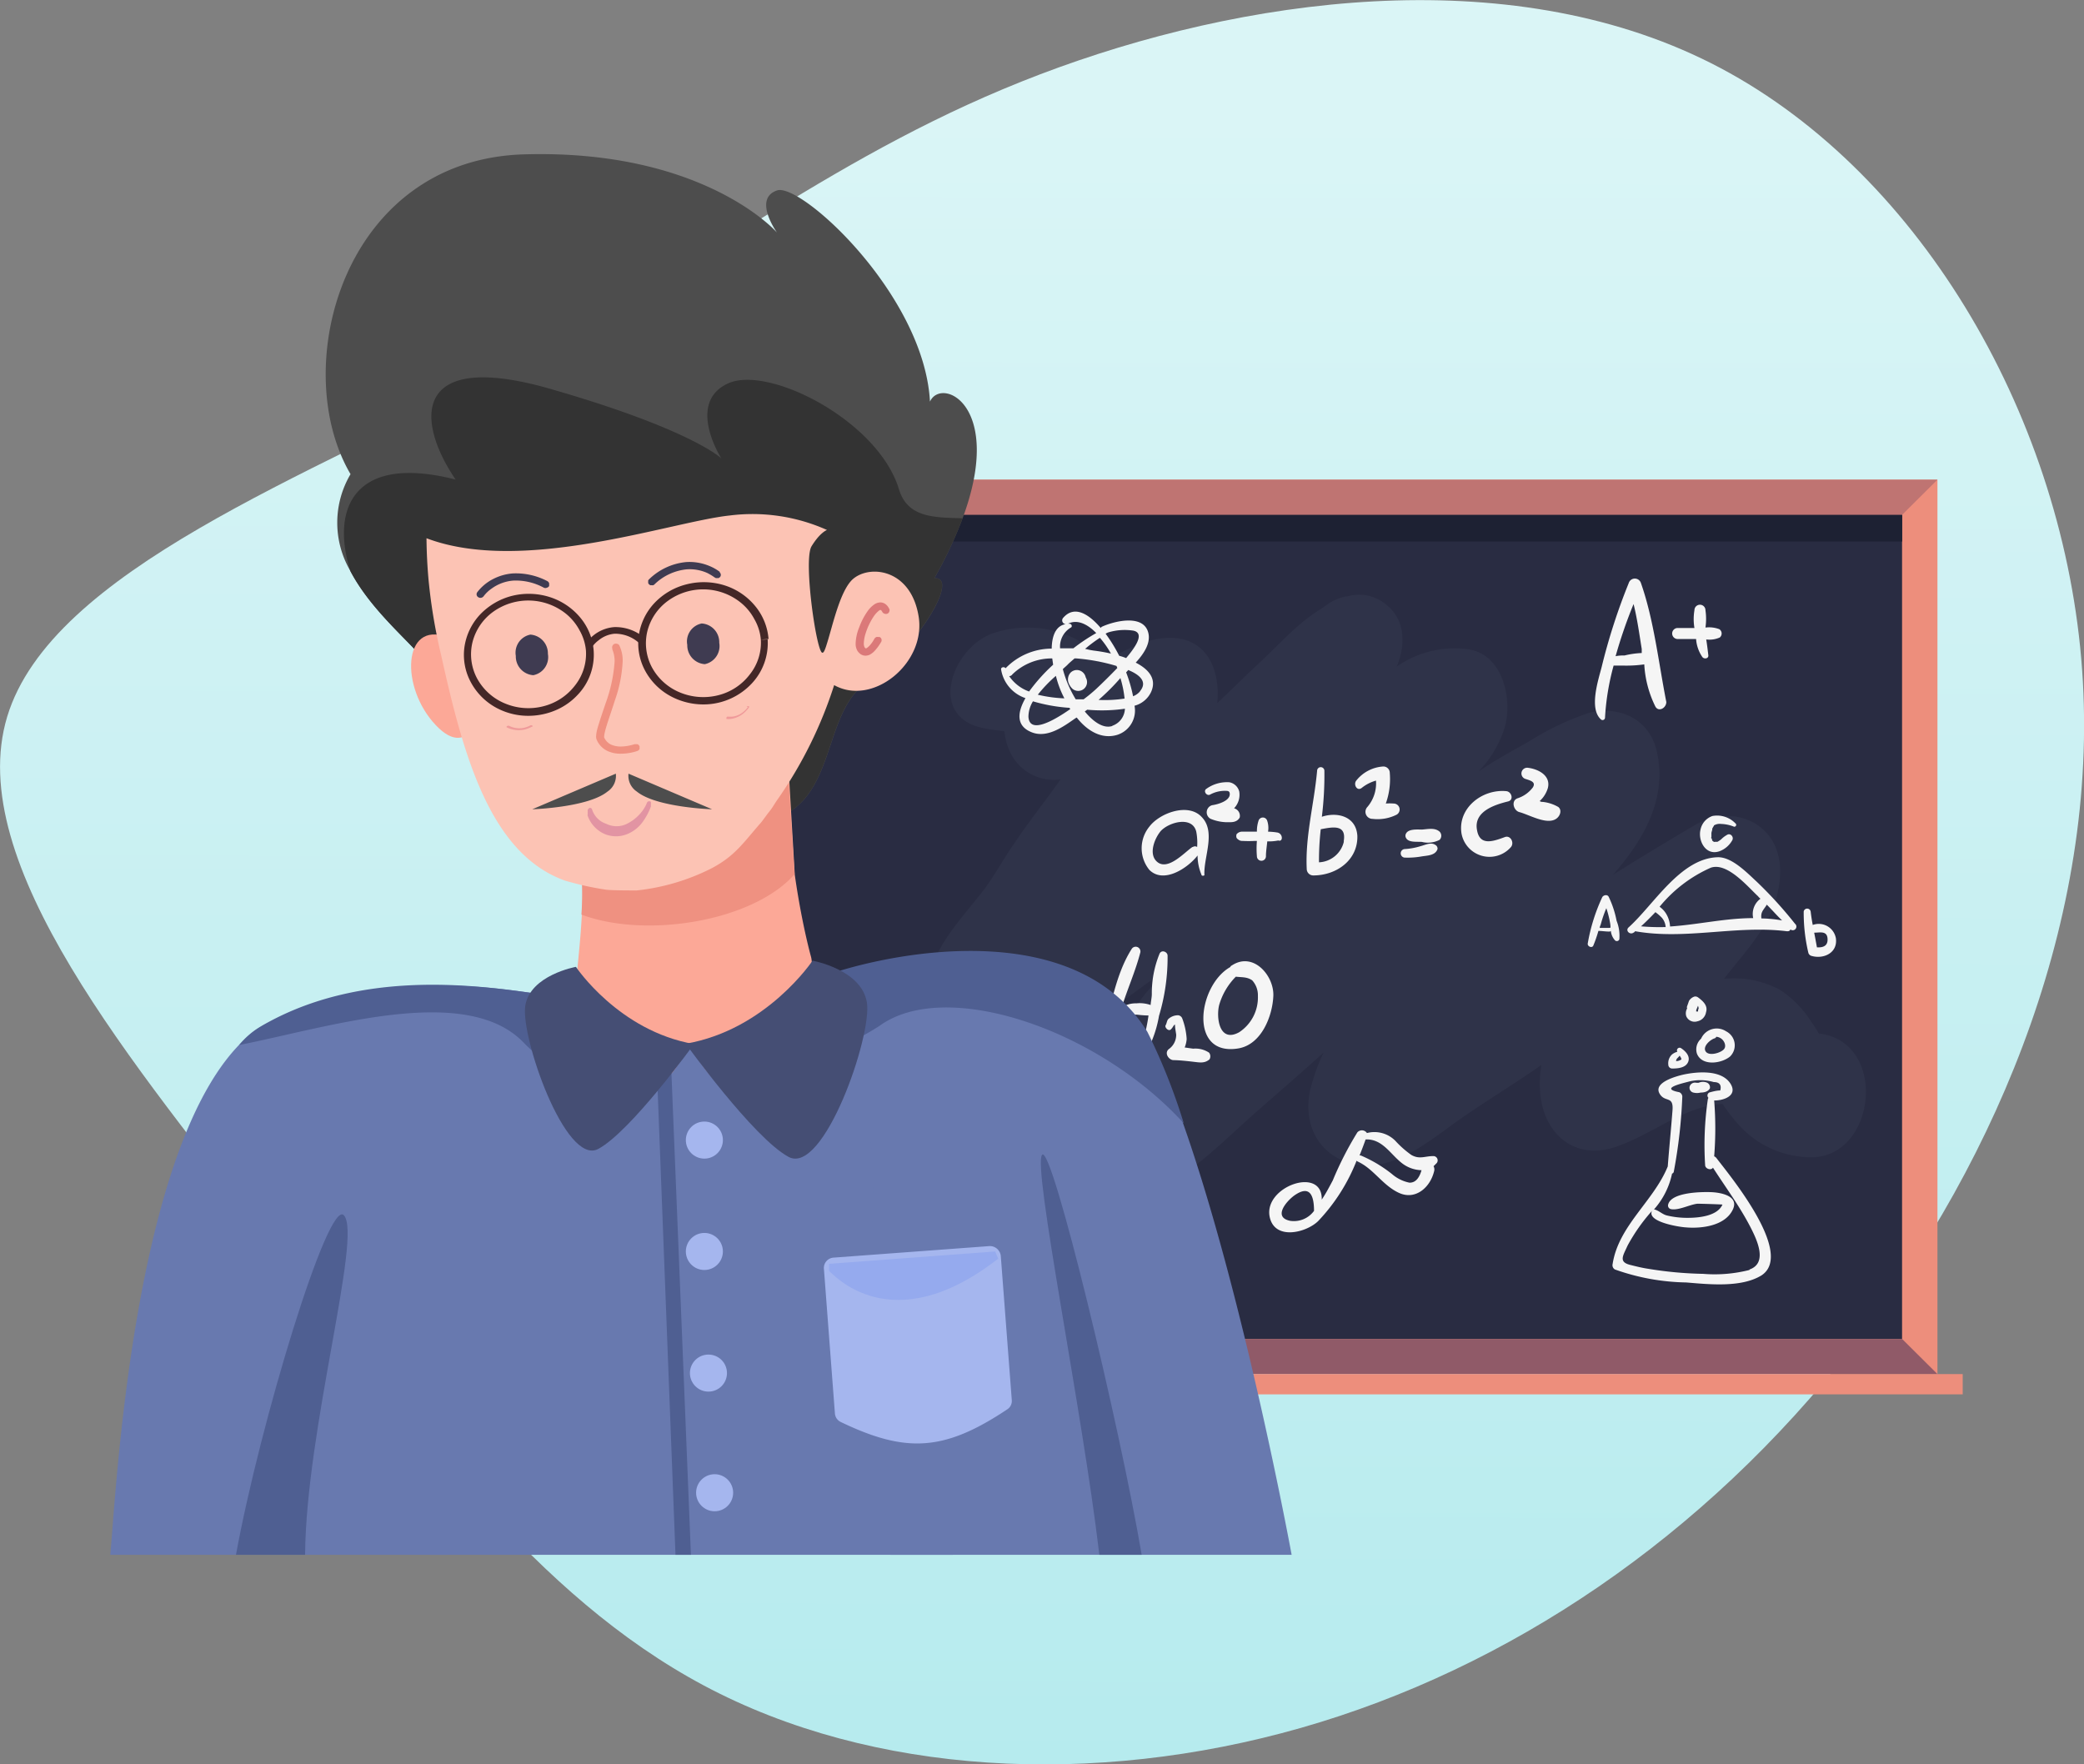
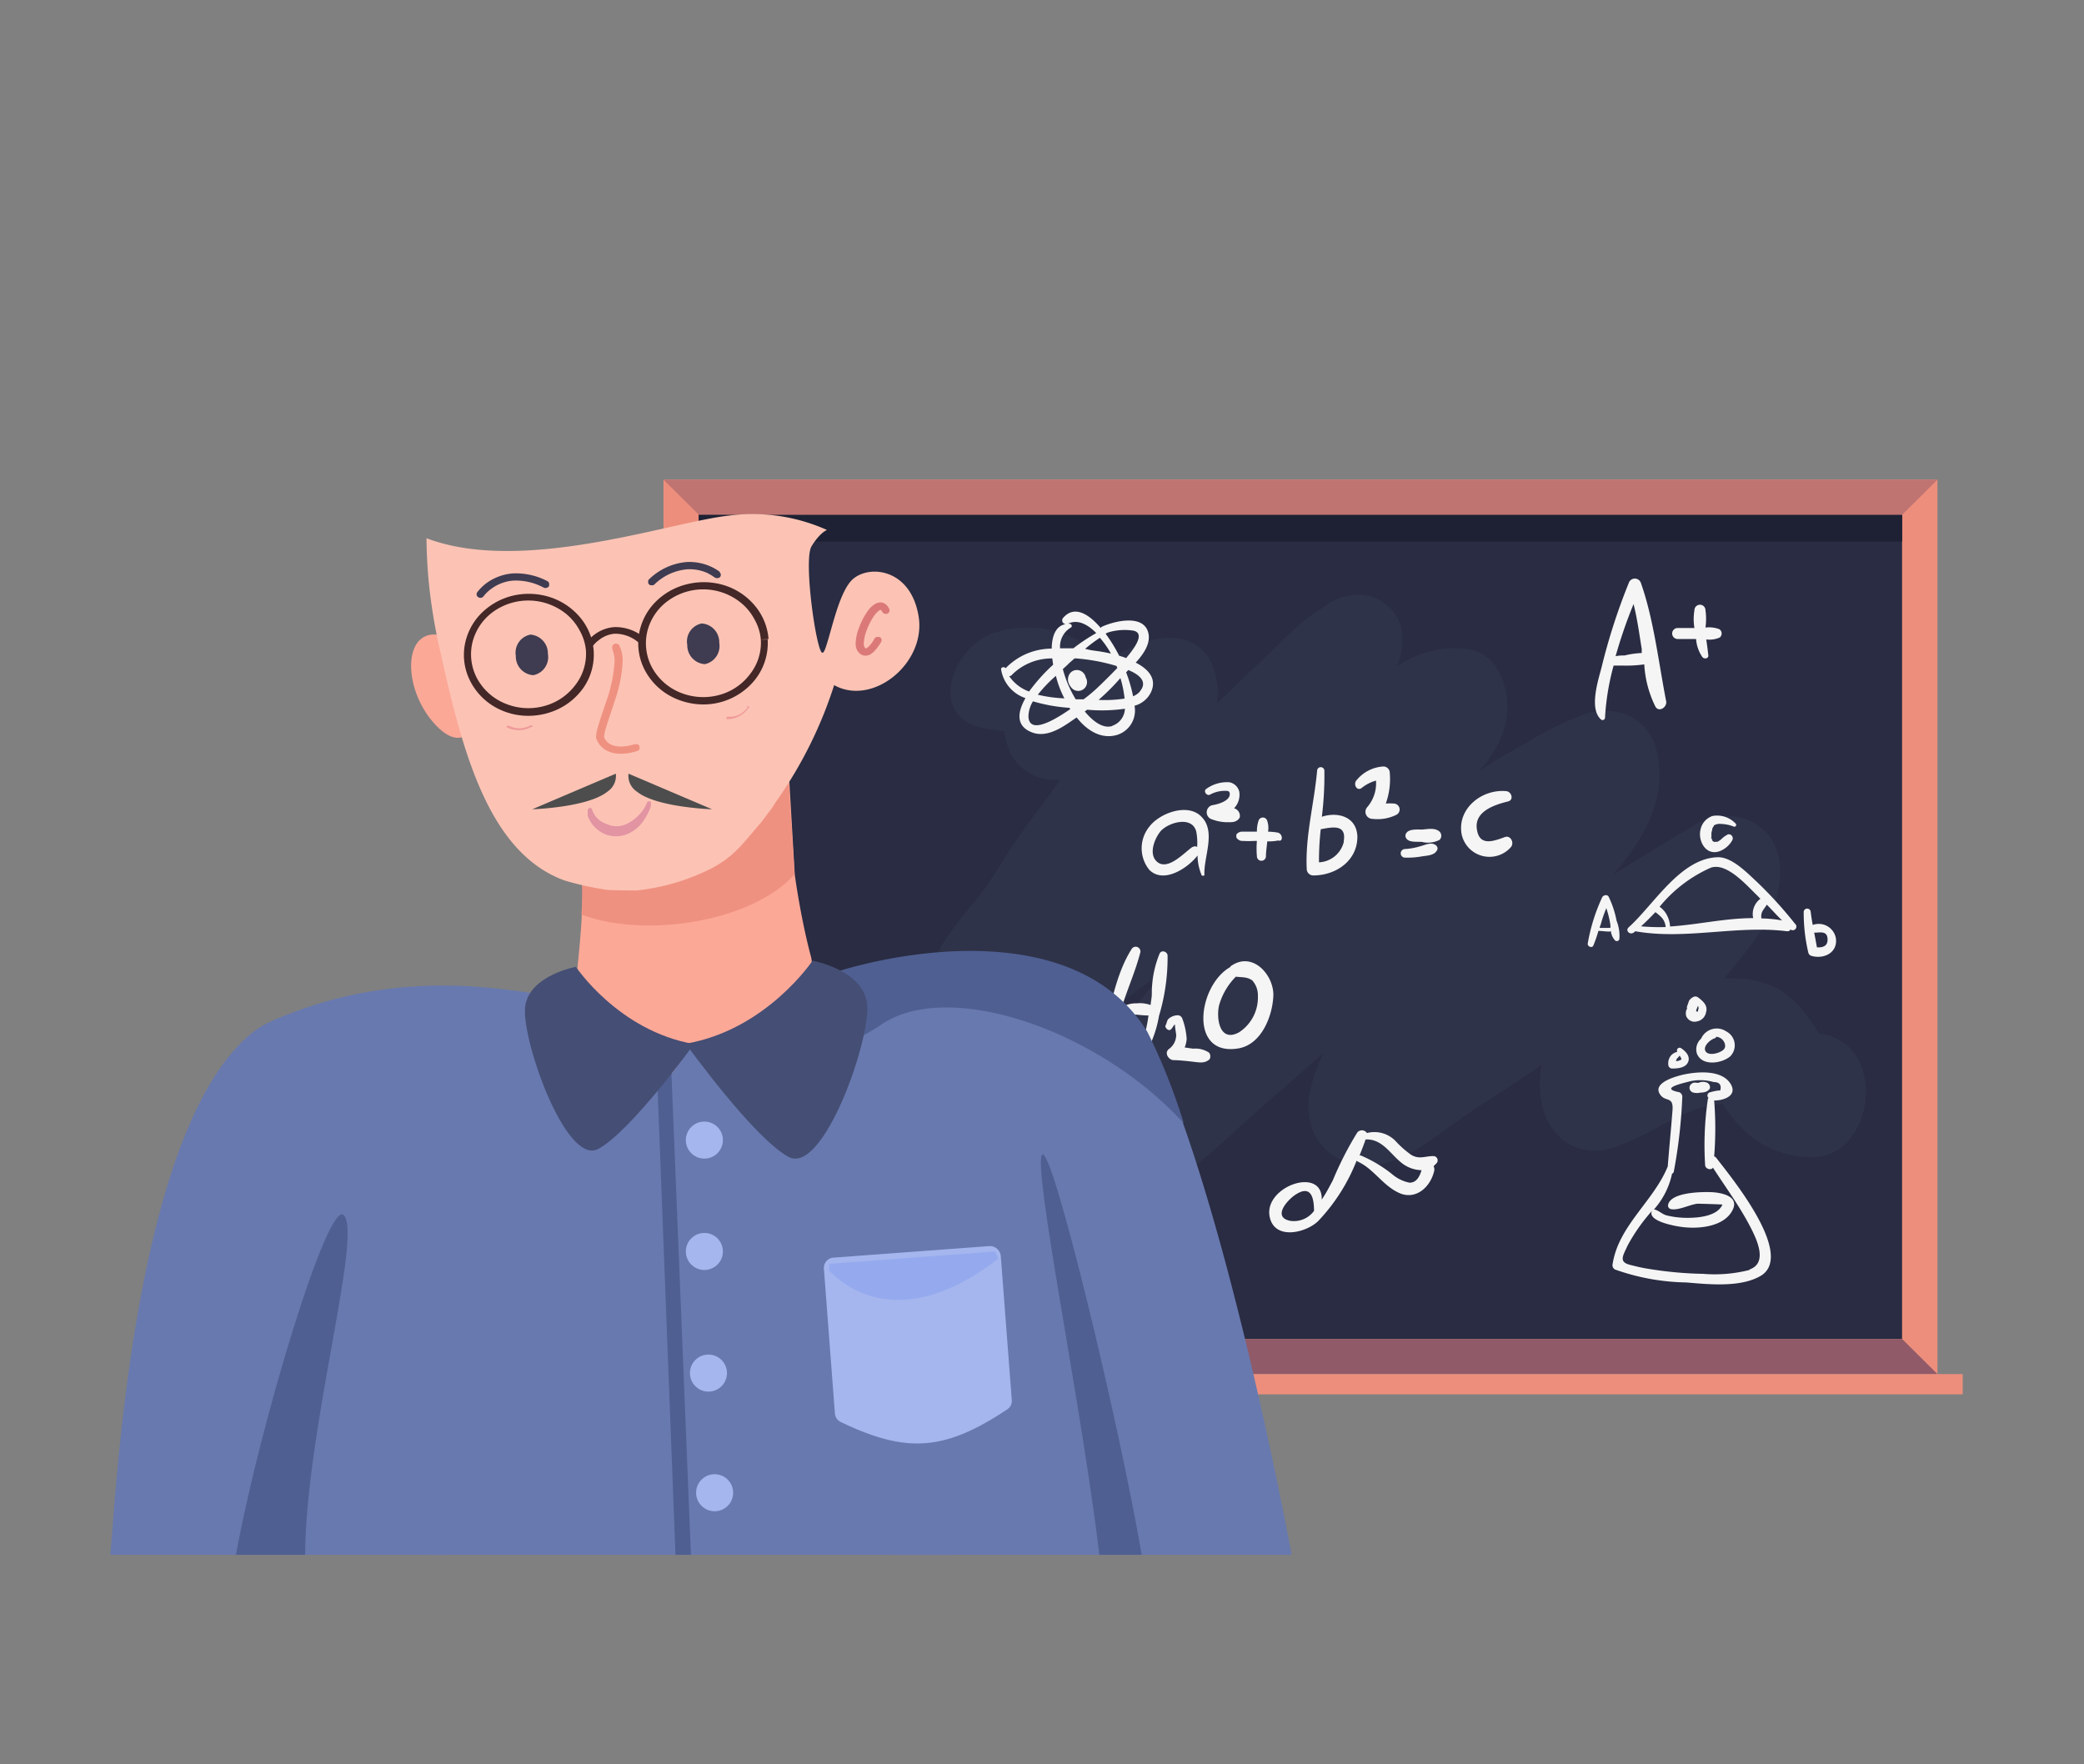
<svg xmlns="http://www.w3.org/2000/svg" viewBox="0 0 189 160">
  <rect x="0" y="0" width="189" height="160" fill="#808080" stroke="none" />
  <defs>
    <linearGradient id="a" x1="94.6" y1="151.59" x2="94.34" y2="2" gradientTransform="matrix(1, 0, 0, -1, 0, 162)" gradientUnits="userSpaceOnUse">
      <stop offset="0" stop-color="#daf5f6" />
      <stop offset="1" stop-color="#b6ebee" />
    </linearGradient>
  </defs>
  <title>icon-guru</title>
-   <path d="M155.18,5.73c18.57,9.38,31.63,31.52,33.57,54s-7.27,45.13-20.75,62.41-31.2,29.18-50,34.55S79.1,161,63.83,152.85s-26-23.23-38.9-39.84S-3.35,78.26.65,65,28,43.16,45.84,33.67s30.27-20,48.49-26.93S136.6-3.64,155.18,5.73Z" transform="translate(0 0)" style="fill:url(#a)" />
  <path d="M175.71,43.5H60.17v81.11H175.71Z" transform="translate(0 0)" style="fill:#ed8e7c" />
  <path d="M172.5,121.43V46.67H63.38v74.76Z" transform="translate(0 0)" style="fill:#292c42" />
  <path d="M63.38,46.67v74.76h2.45V46.67Z" transform="translate(0 0)" style="fill:#1d2133" />
  <path d="M172.51,46.67H63.38v2.44H172.51Z" transform="translate(0 0)" style="fill:#1d2133" />
  <path d="M63.38,121.43l-3.21,3.18H175.71l-3.2-3.18Z" transform="translate(0 0)" style="fill:#905a68" />
  <path d="M172.51,46.68l3.2-3.18H60.17l3.21,3.18Z" transform="translate(0 0)" style="fill:#bf7472" />
  <path d="M178,124.61H57.9v1.84H178Z" transform="translate(0 0)" style="fill:#ed8e7c" />
  <path d="M88.86,122H76.62v2.59H88.86Z" transform="translate(0 0)" style="fill:#f8f8ff" />
  <path d="M158.7,88.62s0,0,0,0a.08.08,0,0,0,0,0Z" transform="translate(0 0)" style="fill:#f8f8ff" />
  <path d="M165,93.73a.47.47,0,0,1,.06.15s-.06-.1-.08-.15-.21,0-.33,0a.25.25,0,0,1,.15,0,.27.27,0,0,1,.15,0,10.59,10.59,0,0,0-.7-1.09,9.61,9.61,0,0,0-2.81-2.87,8.78,8.78,0,0,0-5.09-1c2.32-3,5.09-5.64,5.09-9.79,0-4.34-4.28-6.19-7.74-4.15Q150,77,146.27,79.34c2.84-3.23,4.93-6.92,4-11.14-.63-3-3.43-4.26-6.21-3.54a25.25,25.25,0,0,0-5.38,2.57c-1.53.86-3.11,1.73-4.58,2.72a9.92,9.92,0,0,0,2.44-4.26c.56-2.47-.26-6.27-3.31-6.8a9.2,9.2,0,0,0-6.55,1.55c.79-1.93.82-4.22-1-5.64A4,4,0,0,0,124,54a4,4,0,0,0-1.93.12l.08-.05a4.59,4.59,0,0,0-1.89.83c-.13.08-.26.18-.38.27-2.28,1.36-4,3.45-6,5.25-1.19,1.12-2.31,2.25-3.49,3.34.33-3.25-1.14-6.49-5.33-5.83-1.79.28-3.31,1.28-4.84,1.92l-.62.24a4.7,4.7,0,0,0-2.29-2.26A9.73,9.73,0,0,0,90,57.45c-3.58,1.28-5.91,7.39-1,8.54.7.17,1.4.22,2.1.33a5.37,5.37,0,0,0,.45,1.76,4.39,4.39,0,0,0,4.63,2.6c-1.4,2-2.89,3.84-4.21,5.83-1,1.43-1.83,3-2.89,4.37-1.71,2.19-3.64,4.2-4.63,6.88a3.76,3.76,0,0,0-.25,1.45c-.27.4-.53.8-.77,1.21-1.66,2.78-.19,7.44,3.2,8.09,4.88.94,10.1-3.74,13.68-6.55,1.8-1.42,3.7-2.8,5.62-4.14l0,0c-.78.89-1.66,1.77-2.37,2.69-.25.37-.48.75-.72,1.12l0,.06c-3.46,3-8,10-5.2,14.51a4.65,4.65,0,0,0,4.42,2.51c4.47-.61,8.27-4.67,11.45-7.5,2.13-1.88,4.36-3.79,6.53-5.76A17.17,17.17,0,0,0,118.79,99c-.71,3.6,1.44,6.55,5.1,6.69,2.69.1,5.51-2,7.55-3.5,2.73-2,5.62-3.69,8.36-5.62a9.46,9.46,0,0,0-.09,2.81c.42,3.54,3.13,5.81,6.71,4.66,3.35-1.08,6.28-3.75,9.8-3.93a16.82,16.82,0,0,0,1.32,1.73,8.84,8.84,0,0,0,6.4,3.1C170.13,105.32,171.37,94.52,165,93.73Z" transform="translate(0 0)" style="fill:#2f3349" />
-   <path d="M109,74.11c-1.21-1.35-3.82-.39-4.76.85a3.1,3.1,0,0,0,0,3.93c1.29,1.28,3.47-.15,4.37-1.31a4.51,4.51,0,0,0,.35,1.74c0,.15.31.11.27,0C109.15,77.74,110.29,75.46,109,74.11Zm-.86,2.7c-.74.5-2.3,2.28-3.28,1.27-.7-.73-.11-2.12.43-2.74.78-.81,2.85-1.35,3.2.08a5.34,5.34,0,0,1,.08,1.39A.35.35,0,0,0,108.18,76.81Z" transform="translate(0 0)" style="fill:#f5f5f5" />
+   <path d="M109,74.11c-1.21-1.35-3.82-.39-4.76.85a3.1,3.1,0,0,0,0,3.93c1.29,1.28,3.47-.15,4.37-1.31a4.51,4.51,0,0,0,.35,1.74c0,.15.31.11.27,0C109.15,77.74,110.29,75.46,109,74.11Zm-.86,2.7c-.74.5-2.3,2.28-3.28,1.27-.7-.73-.11-2.12.43-2.74.78-.81,2.85-1.35,3.2.08a5.34,5.34,0,0,1,.08,1.39A.35.35,0,0,0,108.18,76.81" transform="translate(0 0)" style="fill:#f5f5f5" />
  <path d="M111.92,73.3a1.78,1.78,0,0,0,.47-1.51,1.14,1.14,0,0,0-.9-.85,3.19,3.19,0,0,0-2.06.58c-.35.2,0,.7.31.54a2.79,2.79,0,0,1,1.48-.34c.24,0,.31.11.31.3,0,.62-1.09.93-1.6,1a.67.67,0,0,0-.15,1.23,4,4,0,0,0,1.36.31c.47,0,1,.08,1.29-.42A.71.71,0,0,0,111.92,73.3Z" transform="translate(0 0)" style="fill:#f5f5f5" />
  <path d="M115.86,75.5a6.11,6.11,0,0,0-.86-.08,2,2,0,0,0-.08-1,.41.41,0,0,0-.78,0,3.05,3.05,0,0,0-.15,1h-.24c-.35,0-.74,0-1.09,0a.63.63,0,0,0-.43.15l0,0c-.11.08-.11.15-.11.27a.3.3,0,0,0,.15.27.58.58,0,0,0,.43.15,9.93,9.93,0,0,0,1.09,0h.2a8.1,8.1,0,0,0,0,1.39.41.41,0,0,0,.82,0c0-.46.08-.89.12-1.35a4.31,4.31,0,0,0,1-.08C116.37,76.38,116.37,75.61,115.86,75.5Z" transform="translate(0 0)" style="fill:#f5f5f5" />
  <path d="M119.88,74.07a30.68,30.68,0,0,0,.23-4.17.33.33,0,0,0-.66,0c-.27,3-1.09,5.94-.94,8.92a.59.59,0,0,0,.59.57c2.1,0,4.05-1.38,4-3.58C123,74,121.24,73.61,119.88,74.07Zm2,2.24a2.43,2.43,0,0,1-2.26,1.89,25.52,25.52,0,0,1,.16-3C120.85,75,122.14,74.72,121.86,76.31Z" transform="translate(0 0)" style="fill:#f5f5f5" />
  <path d="M126.39,72.87a4.23,4.23,0,0,0-.71,0,6.59,6.59,0,0,0,.36-2.78.58.58,0,0,0-.59-.58A3.39,3.39,0,0,0,123,70.79c-.28.35.07,1,.5.66a3.6,3.6,0,0,1,1.29-.66,3.3,3.3,0,0,1-.78,2.39.64.64,0,0,0,.47,1.08,3.85,3.85,0,0,0,2.18-.38A.54.54,0,0,0,126.39,72.87Z" transform="translate(0 0)" style="fill:#f5f5f5" />
  <path d="M130.17,76.62c-.39-.27-.9,0-1.32.11a6.13,6.13,0,0,1-1.49.27.39.39,0,0,0,0,.77,7.14,7.14,0,0,0,1.6-.11c.51-.08,1.21-.08,1.41-.66A.38.38,0,0,0,130.17,76.62Z" transform="translate(0 0)" style="fill:#f5f5f5" />
  <path d="M130.56,75.42c-.43-.38-1.05-.23-1.6-.19-.39,0-1.21-.08-1.44.35a.4.4,0,0,0,0,.42c.23.43,1,.31,1.44.35a2.28,2.28,0,0,0,1.6-.19A.53.53,0,0,0,130.56,75.42Z" transform="translate(0 0)" style="fill:#f5f5f5" />
  <path d="M136.45,75.92c-1.06.39-2.26.81-2.5-.66-.31-1.66,1.56-2.27,2.81-2.58.54-.12.35-.85-.12-.93-2.22-.23-4.48,1.55-4.09,3.86A2.58,2.58,0,0,0,137,76.85C137.38,76.46,137,75.69,136.45,75.92Z" transform="translate(0 0)" style="fill:#f5f5f5" />
-   <path d="M141.32,73.18a3.61,3.61,0,0,0-1.41-.46c-.07,0-.19,0-.27-.08a2.58,2.58,0,0,0,.74-1.19c.27-1.12-.86-1.7-1.79-1.82a.52.52,0,0,0-.27,1c.46.15,1,.27.7.77a2.82,2.82,0,0,1-1.41,1c-.58.23-.35,1.08.16,1.24.9.23,2.49,1.19,3.35.62C141.51,74,141.67,73.45,141.32,73.18Z" transform="translate(0 0)" style="fill:#f5f5f5" />
  <path d="M105.89,86.67c0-.36-.55-.58-.73-.18a9.45,9.45,0,0,0-.7,3.65c0,.33-.08.62-.11,1a3,3,0,0,0-1.29-.15,2.32,2.32,0,0,0-1.33.37c.52-1.68,1.25-3.29,1.69-5a.43.43,0,0,0-.77-.33c-1.62,2.52-2,5.95-2.87,8.76-.12.37.47.62.62.26.41-1,.74-1.9,1.07-2.89a.28.28,0,0,0,.44,0,0,0,0,0,1,0,0,1.27,1.27,0,0,0,.18,0,2.85,2.85,0,0,1,1.07-.14,9.08,9.08,0,0,0,1,.07,15.18,15.18,0,0,1-1.18,4.12.21.21,0,0,0,.36.22,10.53,10.53,0,0,0,1.77-4.3A18.41,18.41,0,0,0,105.89,86.67Z" transform="translate(0 0)" style="fill:#f5f5f5" />
  <path d="M109.65,95.46a2.23,2.23,0,0,0-1.44-.36l-.77-.11a2.48,2.48,0,0,0,.18-.77,6.32,6.32,0,0,0-.4-1.86.45.45,0,0,0-.37-.29,1.3,1.3,0,0,0-.88.33c-.15.14-.15.4-.26.58s.26.59.48.37.22-.37.37-.44c0,.29.07.62.11.91a1.58,1.58,0,0,1-.67,1.32c-.44.36,0,1,.44,1s1.22.08,1.81.15,1,.15,1.44-.22A.54.54,0,0,0,109.65,95.46Z" transform="translate(0 0)" style="fill:#f5f5f5" />
  <path d="M111.72,87.55a.28.28,0,0,0-.15.15c-2.95,1.67-3.8,8.17.77,7.37,2.07-.37,3.06-2.92,3.14-4.75S113.67,86.27,111.72,87.55Zm.66,6.06c-1.81,1-2.1-1.35-1.81-2.48a6,6,0,0,1,1.51-2.56c.52.07,1,0,1.48.33a2,2,0,0,1,.52,1.42A3.77,3.77,0,0,1,112.38,93.61Z" transform="translate(0 0)" style="fill:#f5f5f5" />
  <path d="M130,104.84c-.78,0-1.26.32-2-.1a8.86,8.86,0,0,1-1.45-1.28,2.67,2.67,0,0,0-2.58-.71.55.55,0,0,0-.87-.06,30.33,30.33,0,0,0-2.23,4.36c-.26.48-.59,1.13-1,1.74.09-3.08-5.3-1.19-4.72,1.57.45,2.14,3.3,1.44,4.39.38a16.87,16.87,0,0,0,3.49-5.48l.07.06c1.45.64,2.29,2.18,3.78,2.86s2.84-.49,3.19-2a.6.6,0,0,0-.06-.42l.29-.29A.39.39,0,0,0,130,104.84Zm-13,5.87c-1.55-.32-.38-1.73.36-2.28,1.48-1.06,1.81.07,1.81,1.38A2.26,2.26,0,0,1,117,110.71Zm10.82-3.46a3.46,3.46,0,0,1-1.58-.78,12.11,12.11,0,0,0-2.84-1.69h-.1c.2-.49.39-1,.55-1.45,1.52-.06,2.23,1.32,3.29,2.15a3,3,0,0,0,1.78.64C128.76,106.67,128.47,107.25,127.85,107.25Z" transform="translate(0 0)" style="fill:#f5f5f5" />
  <path d="M103,60.09c.77-.84,1.48-1.9,1.07-2.92-.6-1.46-3.09-.81-4.1-.35a.23.23,0,0,0-.14.13c-1.06-1.24-2.38-2.11-3.41-.92a.34.34,0,0,0,.24.57c-.87.13-1.26,1-1.28,2.22A5.83,5.83,0,0,0,91.2,60.6c-.11-.16-.44-.11-.41.11A3.3,3.3,0,0,0,93,63.31c-.79,1.38-.82,2.57.6,3.11s2.9-.57,3.91-1.27a1,1,0,0,1,.14-.08c1,1.27,2.32,2,3.71,1.56A2.31,2.31,0,0,0,102.89,64a2.31,2.31,0,0,0,1.5-1.24C104.94,61.55,104.15,60.68,103,60.09Zm-.22-2.9c1.21.25-.11,1.84-.65,2.49a5.17,5.17,0,0,0-.63-.21,14,14,0,0,0-1.23-2,1.11,1.11,0,0,1,.27-.13A5.18,5.18,0,0,1,102.78,57.19Zm-4.51,6.23h-.71a10.29,10.29,0,0,1-1.17-2.74c.16-.16.33-.29.46-.43s.39-.35.6-.54h.17a17.47,17.47,0,0,1,3.63.68,1.08,1.08,0,0,1,.08.19c-.62.64-1.25,1.27-1.91,1.89A13.84,13.84,0,0,1,98.27,63.42Zm-1.74-.09A12.21,12.21,0,0,1,94.12,63a12.64,12.64,0,0,1,1.64-1.71A9,9,0,0,0,96.53,63.33Zm1.88-4.49c.44-.37.88-.7,1.34-1a8.28,8.28,0,0,1,1,1.43A15.17,15.17,0,0,0,99.2,59,7.38,7.38,0,0,1,98.41,58.84ZM97.1,56.92c.19-.08.08-.35-.08-.35a.83.83,0,0,0-.28,0l.11,0c.82-.43,1.75,0,2.57.84a16.52,16.52,0,0,0-2.07,1.38c-.39,0-.8,0-1.21,0A2,2,0,0,1,97.1,56.92Zm-5.58,4.39a.31.31,0,0,0,.28-.14,5.1,5.1,0,0,1,3.63-1.46l.08.57a16.09,16.09,0,0,0-2.18,2.43A3.68,3.68,0,0,1,91.52,61.31ZM93.27,65a2.7,2.7,0,0,1,.41-1.4,15.1,15.1,0,0,0,3.31.59s.05.08.08.11C95.35,65.5,93.36,66.53,93.27,65Zm7.6.84c-.79.25-1.69-.35-2.49-1.32l.22-.16a14.57,14.57,0,0,0,3.42-.09A1.7,1.7,0,0,1,100.87,65.82Zm-1.26-2.35c.71-.62,1.4-1.3,2-2a9.76,9.76,0,0,1,.38,1.86A11.55,11.55,0,0,1,99.61,63.47Zm3.77-.78a1.6,1.6,0,0,1-.62.43,13.45,13.45,0,0,0-.63-2.17,2.09,2.09,0,0,0,.19-.21C103.44,61.22,104.07,61.87,103.38,62.69Z" transform="translate(0 0)" style="fill:#f5f5f5" />
  <path d="M98.46,61.41l0,0a.83.83,0,0,0-.8-.65.81.81,0,0,0-.57.24.93.93,0,0,0-.22.79,1.4,1.4,0,0,0,.39.67.8.8,0,0,0,1.22-1Z" transform="translate(0 0)" style="fill:#f5f5f5" />
  <path d="M155.65,105a.54.54,0,0,0-.19-.14,31.66,31.66,0,0,0,0-5.06c.92,0,2.16-.46,1.47-1.54-.82-1.27-3-1.08-4.26-.81-.6.14-2.76.7-2.16,1.73.49.84,1.28.14,1.17,1.52-.13,1.7-.3,3.38-.43,5.08-1.29,3.17-4.46,5.36-5,8.85a.45.45,0,0,0,.2.49,20.18,20.18,0,0,0,6.47,1.18c2.05.17,5,.49,6.83-.64C162.78,113.68,156.82,106.54,155.65,105Zm3,10.17a12.74,12.74,0,0,1-4.18.35,34.4,34.4,0,0,1-5-.46c-.55-.08-1.1-.22-1.62-.35-1.09-.27-.65-.84-.24-1.76a16.5,16.5,0,0,1,2.21-3.14c-.49,1,2.49,1.46,3,1.49,1.45.14,3.66-.11,4.35-1.65.54-1.22-1.15-1.51-2-1.54s-3.58,0-3.88,1.11a.33.33,0,0,0,.25.43c.68.14,1.69-.41,2.4-.49.36,0,2.27.06,2.27.08-.47,1.06-2.19,1.2-3.14,1.2a7.86,7.86,0,0,1-1.92-.22c-.41-.11-.73-.46-1.12-.54H150a7.07,7.07,0,0,0,1.64-3.25.22.22,0,0,0,.16-.19,46,46,0,0,0,.77-6.81.45.45,0,0,0-.27-.38c-1.83-.35.22-.79,1-1a4.4,4.4,0,0,1,2.13.08c.52,0,.71.27.58.76-.3,0-.61.08-.91.16a.3.3,0,0,0-.16.51.32.32,0,0,0-.06.17,28.64,28.64,0,0,0-.24,5.92c0,.35.55.52.71.24,1.17,1.82,2.46,3.55,3.44,5.47C159.31,112.39,160.35,114.52,158.68,115.12Z" transform="translate(0 0)" style="fill:#f5f5f5" />
  <path d="M154.83,98.19a.94.94,0,0,0-.77,0,1,1,0,0,1-.24,0c-.06,0-.08,0,0,0h0a.5.5,0,0,0-.58.33.45.45,0,0,0,.33.56,1.33,1.33,0,0,0,.66,0c.32,0,.68-.08.84-.38A.46.46,0,0,0,154.83,98.19Z" transform="translate(0 0)" style="fill:#f5f5f5" />
  <path d="M152.45,95.05a.24.24,0,0,0-.33.33s0,0,0,0a1.34,1.34,0,0,0-.49.25,1.1,1.1,0,0,0-.33.92.35.35,0,0,0,.35.35c.52,0,1.23-.06,1.45-.6S152.83,95.3,152.45,95.05ZM152,96.22a.51.51,0,0,1,.11-.25,1.6,1.6,0,0,0,.22-.24l.08.13a.45.45,0,0,1,.08.22l-.16.08A.65.65,0,0,1,152,96.22Z" transform="translate(0 0)" style="fill:#f5f5f5" />
  <path d="M156.55,93.53a1.55,1.55,0,0,0-2.27.65l-.13.14a1.29,1.29,0,0,0-.25,1.24c.46,1.14,2.21.9,3,.25A1.42,1.42,0,0,0,156.55,93.53Zm-.19,1.6c-.27.35-1.37.68-1.67.22s.44-1.09.82-1.19a.24.24,0,0,0,.14-.14.87.87,0,0,1,.41.14C156.39,94.37,156.58,94.86,156.36,95.13Z" transform="translate(0 0)" style="fill:#f5f5f5" />
  <path d="M154,90.45a.43.43,0,0,0-.31-.08.88.88,0,0,0-.52.41c-.05.16-.1.29-.16.46a.25.25,0,0,0,0,.21.88.88,0,0,0-.08.71.82.82,0,0,0,1,.46,1,1,0,0,0,.79-.82C154.91,91.21,154.47,90.8,154,90.45Zm0,1.14v.08a.07.07,0,0,1,0,0l0,.06s-.09,0-.11,0-.06,0-.06,0,0-.08,0-.11.11-.27.16-.41a.66.66,0,0,1,.06.25Z" transform="translate(0 0)" style="fill:#f5f5f5" />
  <path d="M148.82,52.88a.58.58,0,0,0-1.11,0,54.58,54.58,0,0,0-2.45,7.59c-.29,1.14-1.18,3.78-.07,4.77a.22.22,0,0,0,.37-.15,22.46,22.46,0,0,1,.78-4.73h.92a11.68,11.68,0,0,0,1.86-.11,9.86,9.86,0,0,0,1,3.81c.29.55,1,.15,1-.4C150.41,60.06,150,56.25,148.82,52.88Zm-1.48,6.56c-.19,0-.52,0-.82.07a43.27,43.27,0,0,1,1.63-4.73c.34,1.36.52,2.72.74,4.07,0,.11,0,.26,0,.37A7.9,7.9,0,0,0,147.34,59.44Z" transform="translate(0 0)" style="fill:#f5f5f5" />
  <path d="M155.93,57.06a2.61,2.61,0,0,0-1.26-.15,5.51,5.51,0,0,0,0-1.57.5.5,0,0,0-1,0,4.83,4.83,0,0,0,0,1.61c-.52,0-1,0-1.52,0a.5.5,0,0,0,0,1c.56,0,1.11,0,1.67,0a3.27,3.27,0,0,0,.56,1.62c.14.22.59.18.55-.15s-.11-.95-.19-1.43a2.29,2.29,0,0,0,1.23-.18A.47.47,0,0,0,155.93,57.06Z" transform="translate(0 0)" style="fill:#f5f5f5" />
  <path d="M162.79,83.77a37.41,37.41,0,0,0-3.5-3.84c-.85-.78-2.24-2.24-3.53-2.19-3.38.11-5.79,4.33-8.06,6.36-.33.3.14.73.47.46.05,0,.08-.08.13-.11,4.57.81,9.16-.57,13.75,0,.16,0,.24,0,.33-.16A.32.32,0,0,0,162.79,83.77Zm-14,.27c.44-.4.9-.86,1.34-1.32a4.46,4.46,0,0,1,.57.49,1.44,1.44,0,0,1,.36.86A19.08,19.08,0,0,1,148.77,84ZM159,83.26c-2.51,0-5,.59-7.54.76a2.48,2.48,0,0,0-.27-1,2.12,2.12,0,0,0-.68-.79,12.55,12.55,0,0,1,4.64-3.54c1.5-.52,3.36,1.73,4.29,2.59a1.14,1.14,0,0,0,.22.22A1.71,1.71,0,0,0,159,83.26Zm.74,0a1.23,1.23,0,0,1,0-.33c.05-.35.33-.59.49-.89.47.46.93,1,1.39,1.43A11.5,11.5,0,0,0,159.75,83.29Z" transform="translate(0 0)" style="fill:#f5f5f5" />
  <path d="M157.38,74.66A2.31,2.31,0,0,0,155.3,74a1.65,1.65,0,0,0-1.07,1.2c-.27,1,.44,2.43,1.7,2a2.2,2.2,0,0,0,1.17-1c.17-.29-.16-.7-.49-.48a2.41,2.41,0,0,0-.52.4,3.11,3.11,0,0,1-.33.22s0,0,0,0a.13.13,0,0,0-.06,0l-.11,0h-.08a.15.15,0,0,1-.11,0s0,0,0,0h0l0,0s0-.06-.05-.06-.06-.08-.08-.1,0,0,0,0v0s0-.11-.06-.16,0-.08,0-.11v-.38a2.45,2.45,0,0,1,.08-.29.22.22,0,0,1,0-.11s.06-.08.06-.11a.76.76,0,0,1,.08-.11l0,0s0,0,0-.05a1,1,0,0,1,.66-.14,3.36,3.36,0,0,1,1.17.25A.17.17,0,0,0,157.38,74.66Z" transform="translate(0 0)" style="fill:#f5f5f5" />
  <path d="M146.61,83.5a8.82,8.82,0,0,0-.71-2.16c-.11-.24-.44-.19-.58,0A16.46,16.46,0,0,0,144,85.53c-.08.3.39.49.5.22a11.58,11.58,0,0,0,.46-1.33c.33,0,.63.06,1,.06a.18.18,0,0,0,.13-.06,1.48,1.48,0,0,0,.39.87.24.24,0,0,0,.38-.11A3.67,3.67,0,0,0,146.61,83.5Zm-.66.65c-.3,0-.6,0-.87,0,0-.14.08-.24.11-.38a11.18,11.18,0,0,1,.49-1.41,8.89,8.89,0,0,1,.33,1.28,2.61,2.61,0,0,1,.05.48Z" transform="translate(0 0)" style="fill:#f5f5f5" />
  <path d="M166.5,85.1a1.58,1.58,0,0,0-2.1-1.22c-.08-.41-.14-.81-.19-1.22a.32.32,0,0,0-.63,0A15.73,15.73,0,0,0,164,86.4a.4.4,0,0,0,.3.29C165.41,87,166.67,86.4,166.5,85.1Zm-1.72.81c-.08-.43-.16-.89-.25-1.33.52,0,1.15-.19,1.21.52S165.3,85.94,164.78,85.91Z" transform="translate(0 0)" style="fill:#f5f5f5" />
  <path d="M86.42,141H39s.54-5,1.53-11.92c.16-1.13.34-2.3.52-3.51a210.94,210.94,0,0,1,4.53-22.75A52.9,52.9,0,0,1,47.88,96a18.16,18.16,0,0,1,1.37-2.62l11.09,1.81L68,94.8l6.81-4.65,9.16,3.57,1.78.69L86,113l.19,12.59,0,3.51Z" transform="translate(0 0)" style="fill:#6879af" />
  <path d="M117.14,141H80.77s-2.39-17.18-1.68-30.23a53.56,53.56,0,0,0-1.65-16.33,37.48,37.48,0,0,0-2-6c6.19-2.05,21.8-5.27,28.21,5.1a48.29,48.29,0,0,1,3.55,8.06C112.81,117.39,117.14,141,117.14,141Z" transform="translate(0 0)" style="fill:#6879af" />
  <path d="M107.36,101.87c-7.84-8.6-21.63-13.2-27.61-8.83a23.45,23.45,0,0,1-2.4,1.35,38.7,38.7,0,0,0-2-6.1c6.19-2.05,22.3-5.08,28.71,5.29A54.64,54.64,0,0,1,107.36,101.87Z" transform="translate(0 0)" style="fill:#4f5f92" />
  <path d="M50.75,90.4c-.7,1.69-1.37,3.46-2,5.28C42.1,115.3,40.61,141,40.61,141H10c.5-5,2-37.55,12.34-46.88a8.31,8.31,0,0,1,2.21-1.48C36.3,87.43,46.3,89.9,50.75,90.4Z" transform="translate(0 0)" style="fill:#6879af" />
-   <path d="M50.75,90.39c-.7,1.69-1.38,3.46-2,5.29a10.91,10.91,0,0,1-1.24-1.11c-5.23-5.47-17.73-1.4-25.82.2a7.23,7.23,0,0,1,1.93-1.67C33.86,87.08,46.3,89.9,50.75,90.39Z" transform="translate(0 0)" style="fill:#4f5f92" />
-   <path d="M87.3,47a38.49,38.49,0,0,1-2.56,5.44c2.31-.17-1.36,6.16-6.14,9.45s-2,13.47-12.28,12.79-14.95-6.19-14.95-6.19l-12.3-7.69c-.59-1.64-5.08-4.8-7.28-9a8.64,8.64,0,0,1,0-8.8c-5.67-9.65-.7-28.48,15.68-29,16.06-.49,22.79,6.83,23,7.1-.13-.18-2.15-3.1,0-3.83s13.34,9.45,13.87,19.15C85.38,34.13,91.1,36.75,87.3,47Z" transform="translate(0 0)" style="fill:#4d4d4d" />
-   <path d="M78.59,61.89c-4.78,3.27-2,13.47-12.27,12.8s-14.95-6.2-14.95-6.2L39.06,60.8c-.59-1.64-5.07-4.8-7.28-9C30,46.23,32,41.11,41.32,43.49c-3.64-5.35-4-11.88,8.71-8.19,12.55,3.62,15.31,6.19,15.39,6.27-.1-.16-3.13-5,.54-6.77s13.7,3.35,15.57,9.58C82.33,47,84.8,46.92,87.3,47a38.55,38.55,0,0,1-2.57,5.44C87.05,52.25,83.37,58.58,78.59,61.89Z" transform="translate(0 0)" style="fill:#333" />
  <path d="M40.53,57.77c-4-1.5-4.27,4.56-1,8s4.31-2,4.31-2Z" transform="translate(0 0)" style="fill:#fca897" />
  <path d="M65.14,98c-.72.1-2.57-3.21-2.57-3.21S60.69,98.22,60,98a13.38,13.38,0,0,1-7.61-5.77,8.18,8.18,0,0,1-.12-3.35c.14-1.66.39-3.73.5-6a27.59,27.59,0,0,0-.38-6.85L69.3,67.68l2.09-1c0,.28,0,.57,0,.86l.69,11.79c.4,2.82.89,5.1,1.23,6.5q.14.57.24.93C74.15,89,71.37,97.17,65.14,98Z" transform="translate(0 0)" style="fill:#fca897" />
  <path d="M72.06,79.28c-3.74,4.26-13.44,5.87-19.33,3.66a27.59,27.59,0,0,0-.38-6.85L69.3,67.67l2-.17Z" transform="translate(0 0)" style="fill:#ef9181" />
  <path d="M75.65,62.13a38.55,38.55,0,0,1-5.09,10.31c-.32.44-.45.74-.79,1.16s-.6.84-.89,1.15c-1.51,1.74-2.28,2.91-4.36,4a19.59,19.59,0,0,1-6.77,2c-.63,0-2.12,0-2.74-.06a27.1,27.1,0,0,1-3.8-.84C44.4,77.38,42,68.4,40,59.38a50,50,0,0,1-1.13-6.75c-.12-1.32-.18-2.59-.19-3.82,8.74,3.32,22.19-1.5,27.48-2.06A16.54,16.54,0,0,1,75,48.06s-.63.22-1.4,1.48.48,9.86,1,9.65c.13,0,.26-.38.41-.87.5-1.57,1.19-4.83,2.37-5.83,1.56-1.31,5.23-.86,5.93,3.4S79.14,64.09,75.65,62.13Z" transform="translate(0 0)" style="fill:#fcc3b4" />
  <path d="M55.52,58.86A2.77,2.77,0,0,1,55.74,60a13.78,13.78,0,0,1-.82,3.79c-.21.64-.42,1.23-.58,1.75-.08.25-.15.48-.2.69a2.8,2.8,0,0,0-.08.57.71.71,0,0,0,.07.32,2,2,0,0,0,1,1,2.79,2.79,0,0,0,1.18.23,4.77,4.77,0,0,0,1.5-.25.41.41,0,0,0,.11-.07.28.28,0,0,0,.08-.11.27.27,0,0,0,0-.12.59.59,0,0,0,0-.13.76.76,0,0,0-.08-.11.41.41,0,0,0-.11-.07.31.31,0,0,0-.13,0,.35.35,0,0,0-.14,0,4.3,4.3,0,0,1-1.24.21,2.14,2.14,0,0,1-.87-.17,1.29,1.29,0,0,1-.64-.66h0v-.07a2.14,2.14,0,0,1,.07-.43c.15-.65.55-1.72.91-2.87a12.37,12.37,0,0,0,.7-3.5,3.13,3.13,0,0,0-.29-1.44.29.29,0,0,0-.19-.17.42.42,0,0,0-.27,0,.37.37,0,0,0-.18.19.31.31,0,0,0,0,.25Z" transform="translate(0 0)" style="fill:#ef9181" />
  <path d="M69.3,58,69,58a4.6,4.6,0,0,1-1,3.16,5.16,5.16,0,0,1-2.87,1.89,5.53,5.53,0,0,1-3.48-.26,5.08,5.08,0,0,1-2.53-2.28,4.65,4.65,0,0,1-.41-3.27,4.88,4.88,0,0,1,1.89-2.77,5.43,5.43,0,0,1,6.58.18,4.85,4.85,0,0,1,1.24,1.51A4.44,4.44,0,0,1,69,58l.7-.05a5.34,5.34,0,0,0-1.22-3,5.89,5.89,0,0,0-2.78-1.87A6.31,6.31,0,0,0,62.23,53a6,6,0,0,0-2.9,1.71,5.43,5.43,0,0,0-1.4,2.93,5.22,5.22,0,0,0,.57,3.17,5.7,5.7,0,0,0,2.35,2.34,6.28,6.28,0,0,0,3.33.72,6,6,0,0,0,4-1.89,5.35,5.35,0,0,0,1.44-4Z" transform="translate(0 0)" style="fill:#442727" />
  <path d="M53.49,59l-.35,0a4.62,4.62,0,0,1-1,3.17,5.2,5.2,0,0,1-2.87,1.88,5.47,5.47,0,0,1-3.48-.26,5.08,5.08,0,0,1-2.53-2.28,4.64,4.64,0,0,1-.41-3.27,4.88,4.88,0,0,1,1.89-2.77,5.47,5.47,0,0,1,6.59.19,4.92,4.92,0,0,1,1.23,1.5A4.48,4.48,0,0,1,53.14,59l.7,0a5.3,5.3,0,0,0-1.22-3,5.94,5.94,0,0,0-2.78-1.86,6.31,6.31,0,0,0-3.42-.1,6.07,6.07,0,0,0-2.9,1.71,5.46,5.46,0,0,0-1.4,2.93,5.22,5.22,0,0,0,.57,3.17A5.7,5.7,0,0,0,45,64.18a6.1,6.1,0,0,0,3.33.72,6.32,6.32,0,0,0,2.22-.56A5.86,5.86,0,0,0,52.4,63a5.26,5.26,0,0,0,1.44-4Z" transform="translate(0 0)" style="fill:#442727" />
  <path d="M53.74,58.61a2.75,2.75,0,0,1,.57-.56,2.63,2.63,0,0,1,1.43-.58,3.24,3.24,0,0,1,2.27.89l.46-.49a4,4,0,0,0-2.78-1,3.43,3.43,0,0,0-1.87.75,4.12,4.12,0,0,0-.65.67l.58.37Z" transform="translate(0 0)" style="fill:#442727" />
  <path d="M65.23,58.29a1.68,1.68,0,0,1-1.31,1.94,1.71,1.71,0,0,1-1.59-1.75,1.66,1.66,0,0,1,1.31-1.94A1.7,1.7,0,0,1,65.23,58.29Z" transform="translate(0 0)" style="fill:#3f3b51" />
  <path d="M48.37,61.23a1.67,1.67,0,0,0,1.32-1.93,1.71,1.71,0,0,0-1.59-1.75,1.67,1.67,0,0,0-1.32,1.93A1.7,1.7,0,0,0,48.37,61.23Z" transform="translate(0 0)" style="fill:#3f3b51" />
  <path d="M43.86,54.07a3.15,3.15,0,0,1,.72-.69,3.83,3.83,0,0,1,2-.73,5.32,5.32,0,0,1,2.75.65.33.33,0,0,0,.26,0,.36.36,0,0,0,.21-.15.5.5,0,0,0,0-.13.25.25,0,0,0,0-.12.27.27,0,0,0-.06-.12.39.39,0,0,0-.1-.08A6.13,6.13,0,0,0,46.53,52a4.65,4.65,0,0,0-1.83.52,4.21,4.21,0,0,0-1.42,1.19.31.31,0,0,0-.05.25.3.3,0,0,0,.15.2.34.34,0,0,0,.26.05.37.37,0,0,0,.22-.14Z" transform="translate(0 0)" style="fill:#3f3b51" />
  <path d="M65.29,51.87a4,4,0,0,0-.85-.5,4.7,4.7,0,0,0-2.19-.4,5.56,5.56,0,0,0-3.38,1.56.39.39,0,0,0-.08.1.28.28,0,0,0,0,.13.27.27,0,0,0,0,.12.26.26,0,0,0,.07.11l.11.08.13,0a.32.32,0,0,0,.14,0,.26.26,0,0,0,.11-.07,4.87,4.87,0,0,1,2.94-1.37,3.91,3.91,0,0,1,1.85.33,5.39,5.39,0,0,1,.52.3l.13.09,0,0,.12.07a.32.32,0,0,0,.14,0,.31.31,0,0,0,.13,0l.11-.08a.3.3,0,0,0,.08-.24.35.35,0,0,0-.12-.22Z" transform="translate(0 0)" style="fill:#3f3b51" />
  <path d="M53.28,73.93a2.85,2.85,0,0,0,1.62,1.73,2.7,2.7,0,0,0,2.26-.15,3.16,3.16,0,0,0,1.07-.9,5.73,5.73,0,0,0,.8-1.47.8.8,0,0,0,0-.15.57.57,0,0,0,0-.13.34.34,0,0,0,0-.12.16.16,0,0,0-.07-.07.16.16,0,0,0-.09,0l-.09,0a.3.3,0,0,0-.08.08.31.31,0,0,0-.06.13,3.45,3.45,0,0,1-.67,1,3.87,3.87,0,0,1-1.12.83,2.1,2.1,0,0,1-1.86,0,2,2,0,0,1-1.29-1.29.17.17,0,0,0-.06-.1.1.1,0,0,0-.08-.05.1.1,0,0,0-.09,0,.24.24,0,0,0-.09.06.36.36,0,0,0-.08.12.57.57,0,0,0,0,.14.76.76,0,0,0,0,.15.5.5,0,0,0,0,.13Z" transform="translate(0 0)" style="fill:#e294a3" />
  <path d="M80.62,55.17a1,1,0,0,0-.31-.38.78.78,0,0,0-.47-.16,1,1,0,0,0-.5.15,2.4,2.4,0,0,0-.66.65,6.17,6.17,0,0,0-.75,1.44,4.19,4.19,0,0,0-.33,1.47,1.26,1.26,0,0,0,.15.66,1.08,1.08,0,0,0,.31.33.8.8,0,0,0,.43.13,1,1,0,0,0,.35-.07,1.69,1.69,0,0,0,.43-.31,4.18,4.18,0,0,0,.62-.83.31.31,0,0,0,.06-.13.57.57,0,0,0,0-.13.31.31,0,0,0-.06-.13.27.27,0,0,0-.12-.09.32.32,0,0,0-.14,0,.26.26,0,0,0-.15,0,.42.42,0,0,0-.12.08.44.44,0,0,0-.08.11,2.93,2.93,0,0,1-.34.5,1.44,1.44,0,0,1-.28.27.26.26,0,0,1-.15.07h0a.41.41,0,0,1-.11-.12.77.77,0,0,1-.06-.33,3.25,3.25,0,0,1,.17-.93,6.16,6.16,0,0,1,.72-1.51,2.41,2.41,0,0,1,.42-.48.64.64,0,0,1,.16-.11l.08,0h0a.61.61,0,0,1,.12.16.34.34,0,0,0,.2.17.36.36,0,0,0,.27,0,.29.29,0,0,0,.17-.19.31.31,0,0,0,0-.25Z" transform="translate(0 0)" style="fill:#db7979" />
  <path d="M27.67,141H21.4c2.16-11.83,8.37-32.36,9.79-30.79C32.87,112.06,27.75,129.62,27.67,141Z" transform="translate(0 0)" style="fill:#4f5f92" />
  <path d="M103.54,141H99.7c-1.54-13.14-6.08-35.25-5.19-36.28S101.57,129.38,103.54,141Z" transform="translate(0 0)" style="fill:#4f5f92" />
  <path d="M67.84,64.1a2.19,2.19,0,0,1-.44.47,1.93,1.93,0,0,1-1,.42l-.34,0a.21.21,0,0,0-.11,0,.17.17,0,0,0-.07.1.13.13,0,0,0,0,.06s0,0,0,.05,0,0,0,0a0,0,0,0,0,0,0,1.59,1.59,0,0,0,.38,0,2.33,2.33,0,0,0,1.16-.5,3,3,0,0,0,.51-.55.05.05,0,0,0,0,0,.11.11,0,0,0,0-.05s0,0,0-.06l0,0a.24.24,0,0,0-.12,0,.18.18,0,0,0-.1.07Z" transform="translate(0 0)" style="fill:#ef9a9a" />
  <path d="M48.13,65.77a2.57,2.57,0,0,1-.6.23,2.07,2.07,0,0,1-1.36-.18.17.17,0,0,0-.12,0,.19.19,0,0,0-.11.07l0,0s0,0,0,.06,0,0,0,0l0,0a2.28,2.28,0,0,0,.36.15,2.44,2.44,0,0,0,1.26.06,3,3,0,0,0,.7-.27l.05,0,0,0a.13.13,0,0,0,0-.06l0,0a.24.24,0,0,0-.11-.06A.27.27,0,0,0,48.13,65.77Z" transform="translate(0 0)" style="fill:#ef9a9a" />
  <path d="M55.85,70.16l-7.58,3.23s5.06-.16,6.83-1.61A1.71,1.71,0,0,0,55.85,70.16Z" transform="translate(0 0)" style="fill:#4d4d4d" />
  <path d="M57,70.16l7.58,3.23s-5.06-.16-6.83-1.61A1.71,1.71,0,0,1,57,70.16Z" transform="translate(0 0)" style="fill:#4d4d4d" />
  <path d="M74.72,115.05a.94.94,0,0,1,.86-1L89.76,113a1,1,0,0,1,1,.87l1,13.09a.9.9,0,0,1-.4.84c-5.72,3.82-9.19,4-15.12,1.15a.93.93,0,0,1-.52-.76Z" transform="translate(0 0)" style="fill:#a5b6ee" />
  <path d="M90.53,114.14c-9.73,7.58-15,1.35-15.34,1.12v-.65l15.06-1.12Z" transform="translate(0 0)" style="fill:#95aaee" />
  <circle cx="63.88" cy="103.39" r="1.68" style="fill:#a5b6ee" />
  <circle cx="64.81" cy="135.37" r="1.68" style="fill:#a5b6ee" />
  <circle cx="63.88" cy="113.49" r="1.68" style="fill:#a5b6ee" />
  <circle cx="64.25" cy="124.52" r="1.68" style="fill:#a5b6ee" />
  <path d="M60.88,97H59.57l1.69,44h1.4Z" transform="translate(0 0)" style="fill:#4f5f92" />
  <path d="M52.23,87.68s3.88,5.82,10.71,7c0,0-5.71,7.91-8.68,9.51s-7.08-10.23-6.62-13S52.23,87.68,52.23,87.68Z" transform="translate(0 0)" style="fill:#454e74" />
  <path d="M73.69,87.12s-4.17,6.27-11.5,7.53c0,0,6.13,8.53,9.32,10.26s7.6-11,7.11-14S73.69,87.12,73.69,87.12Z" transform="translate(0 0)" style="fill:#454e74" />
</svg>